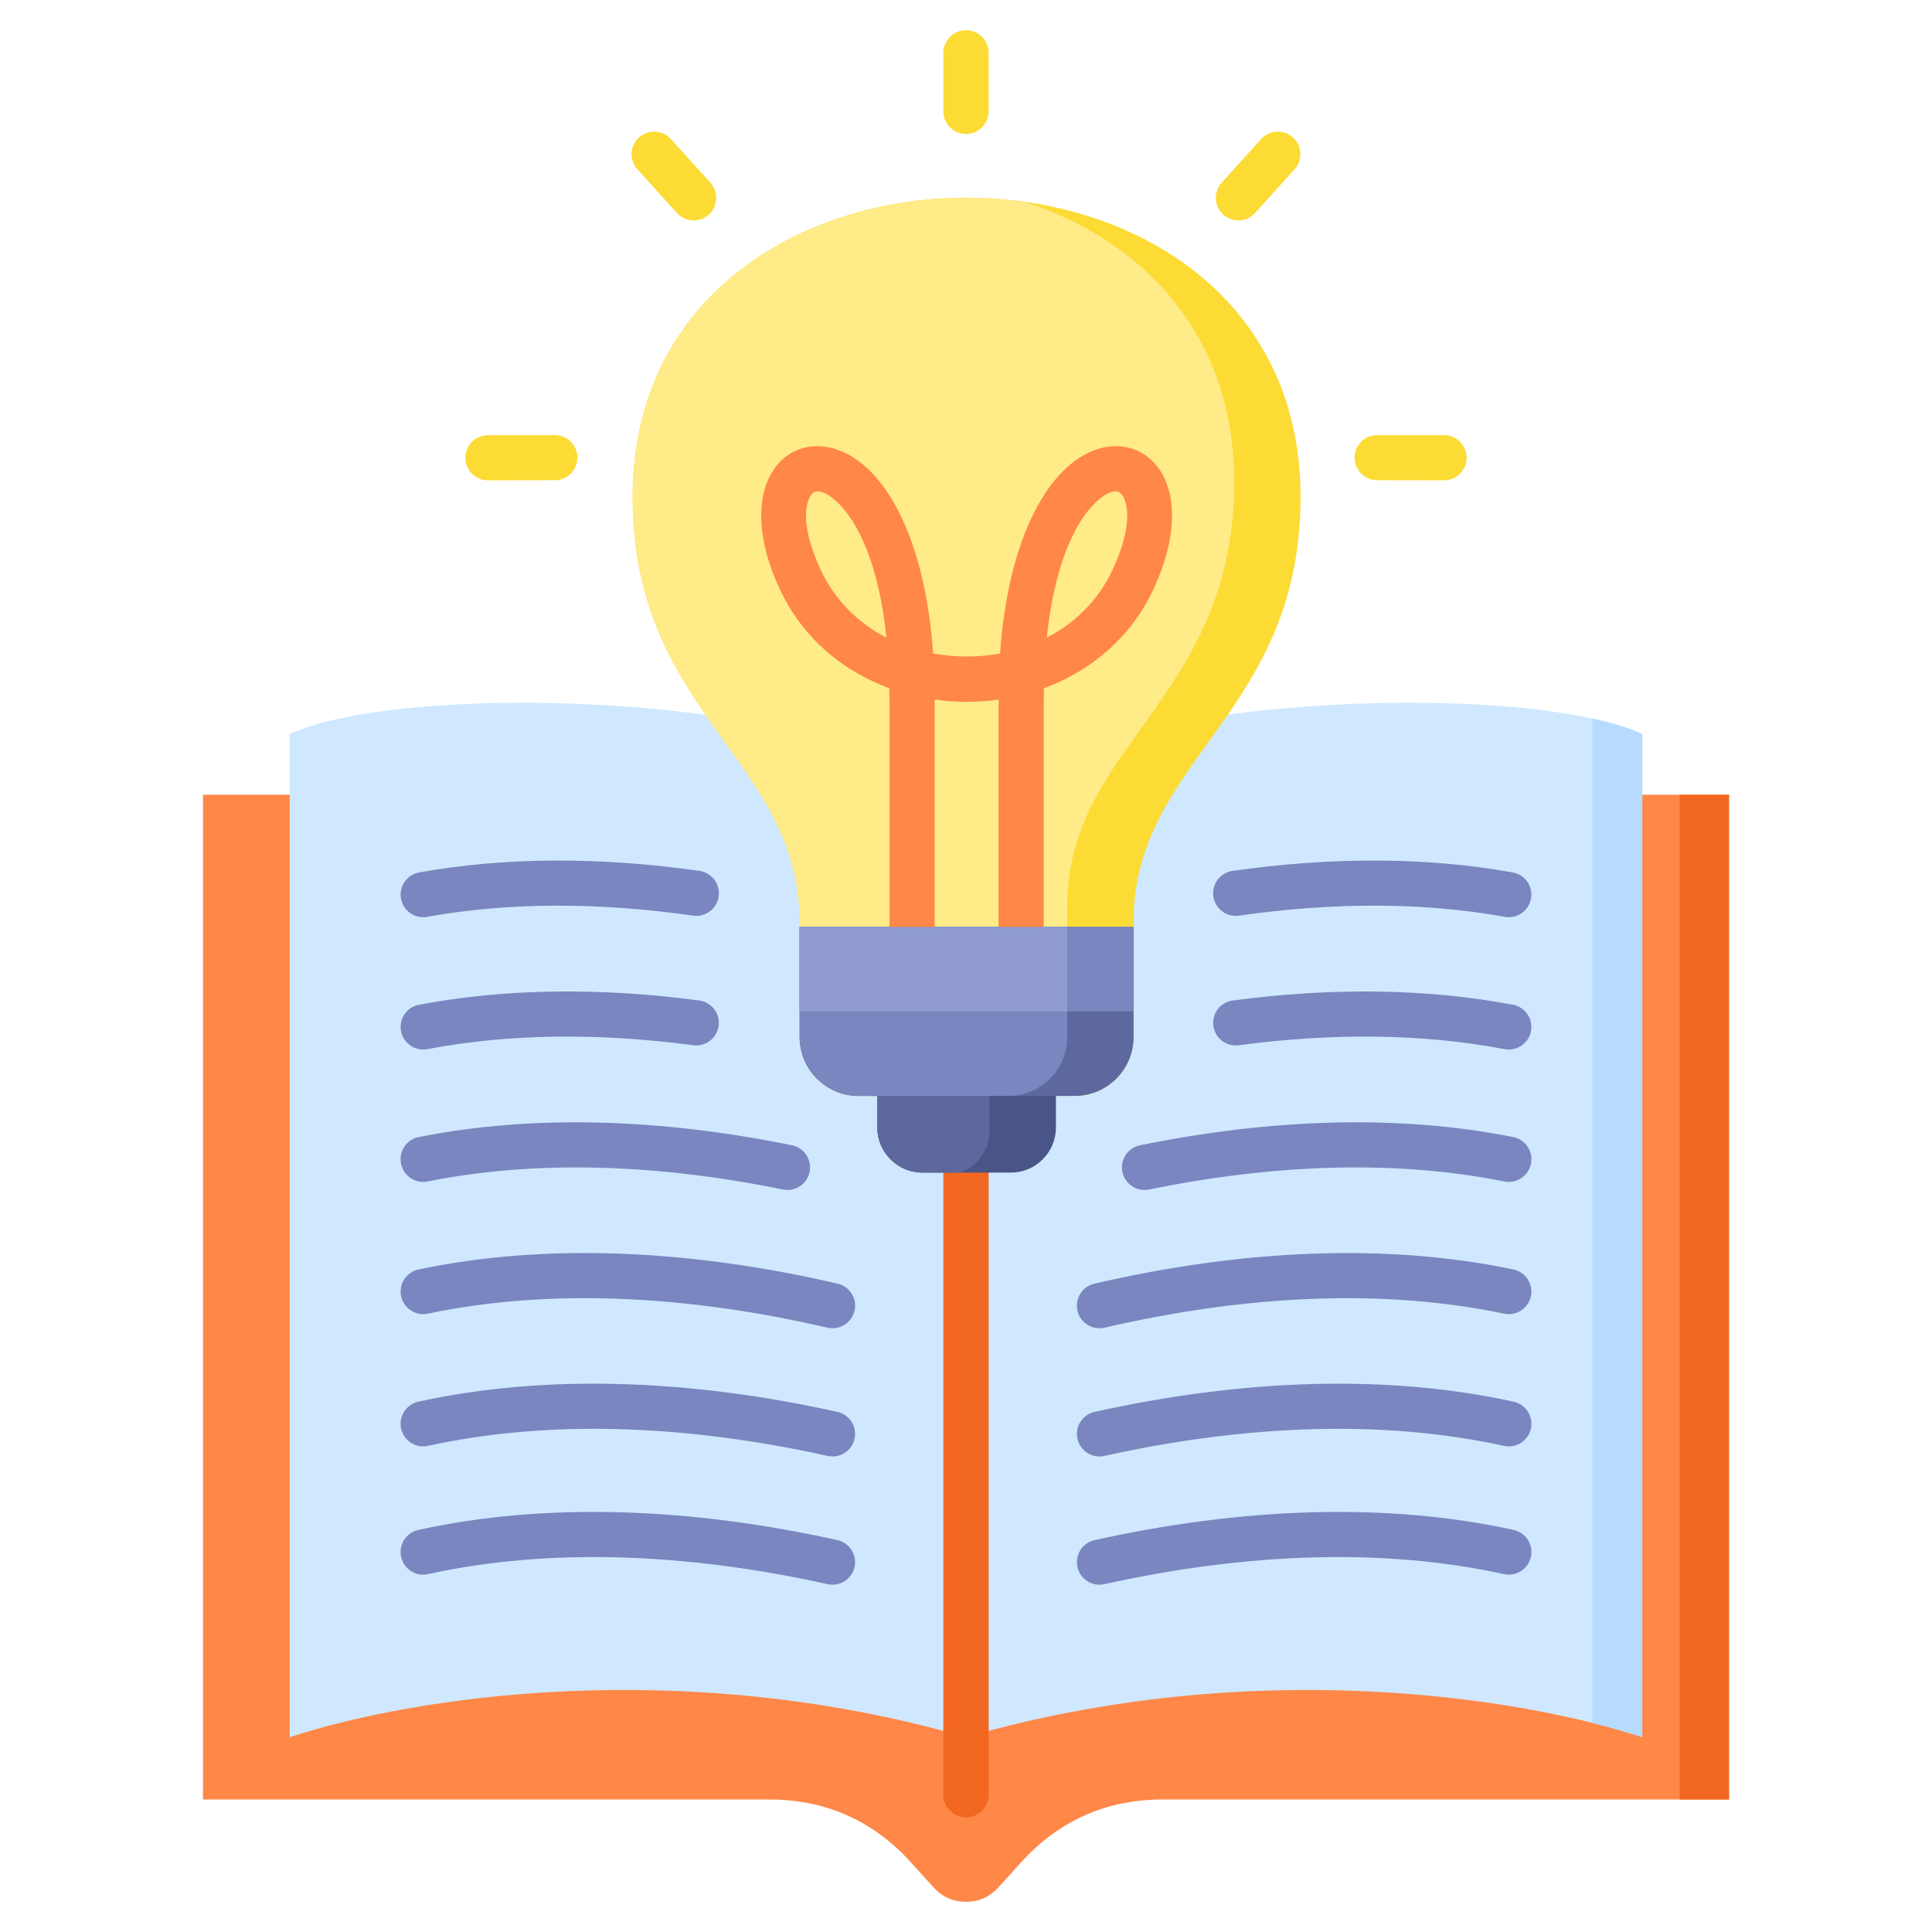
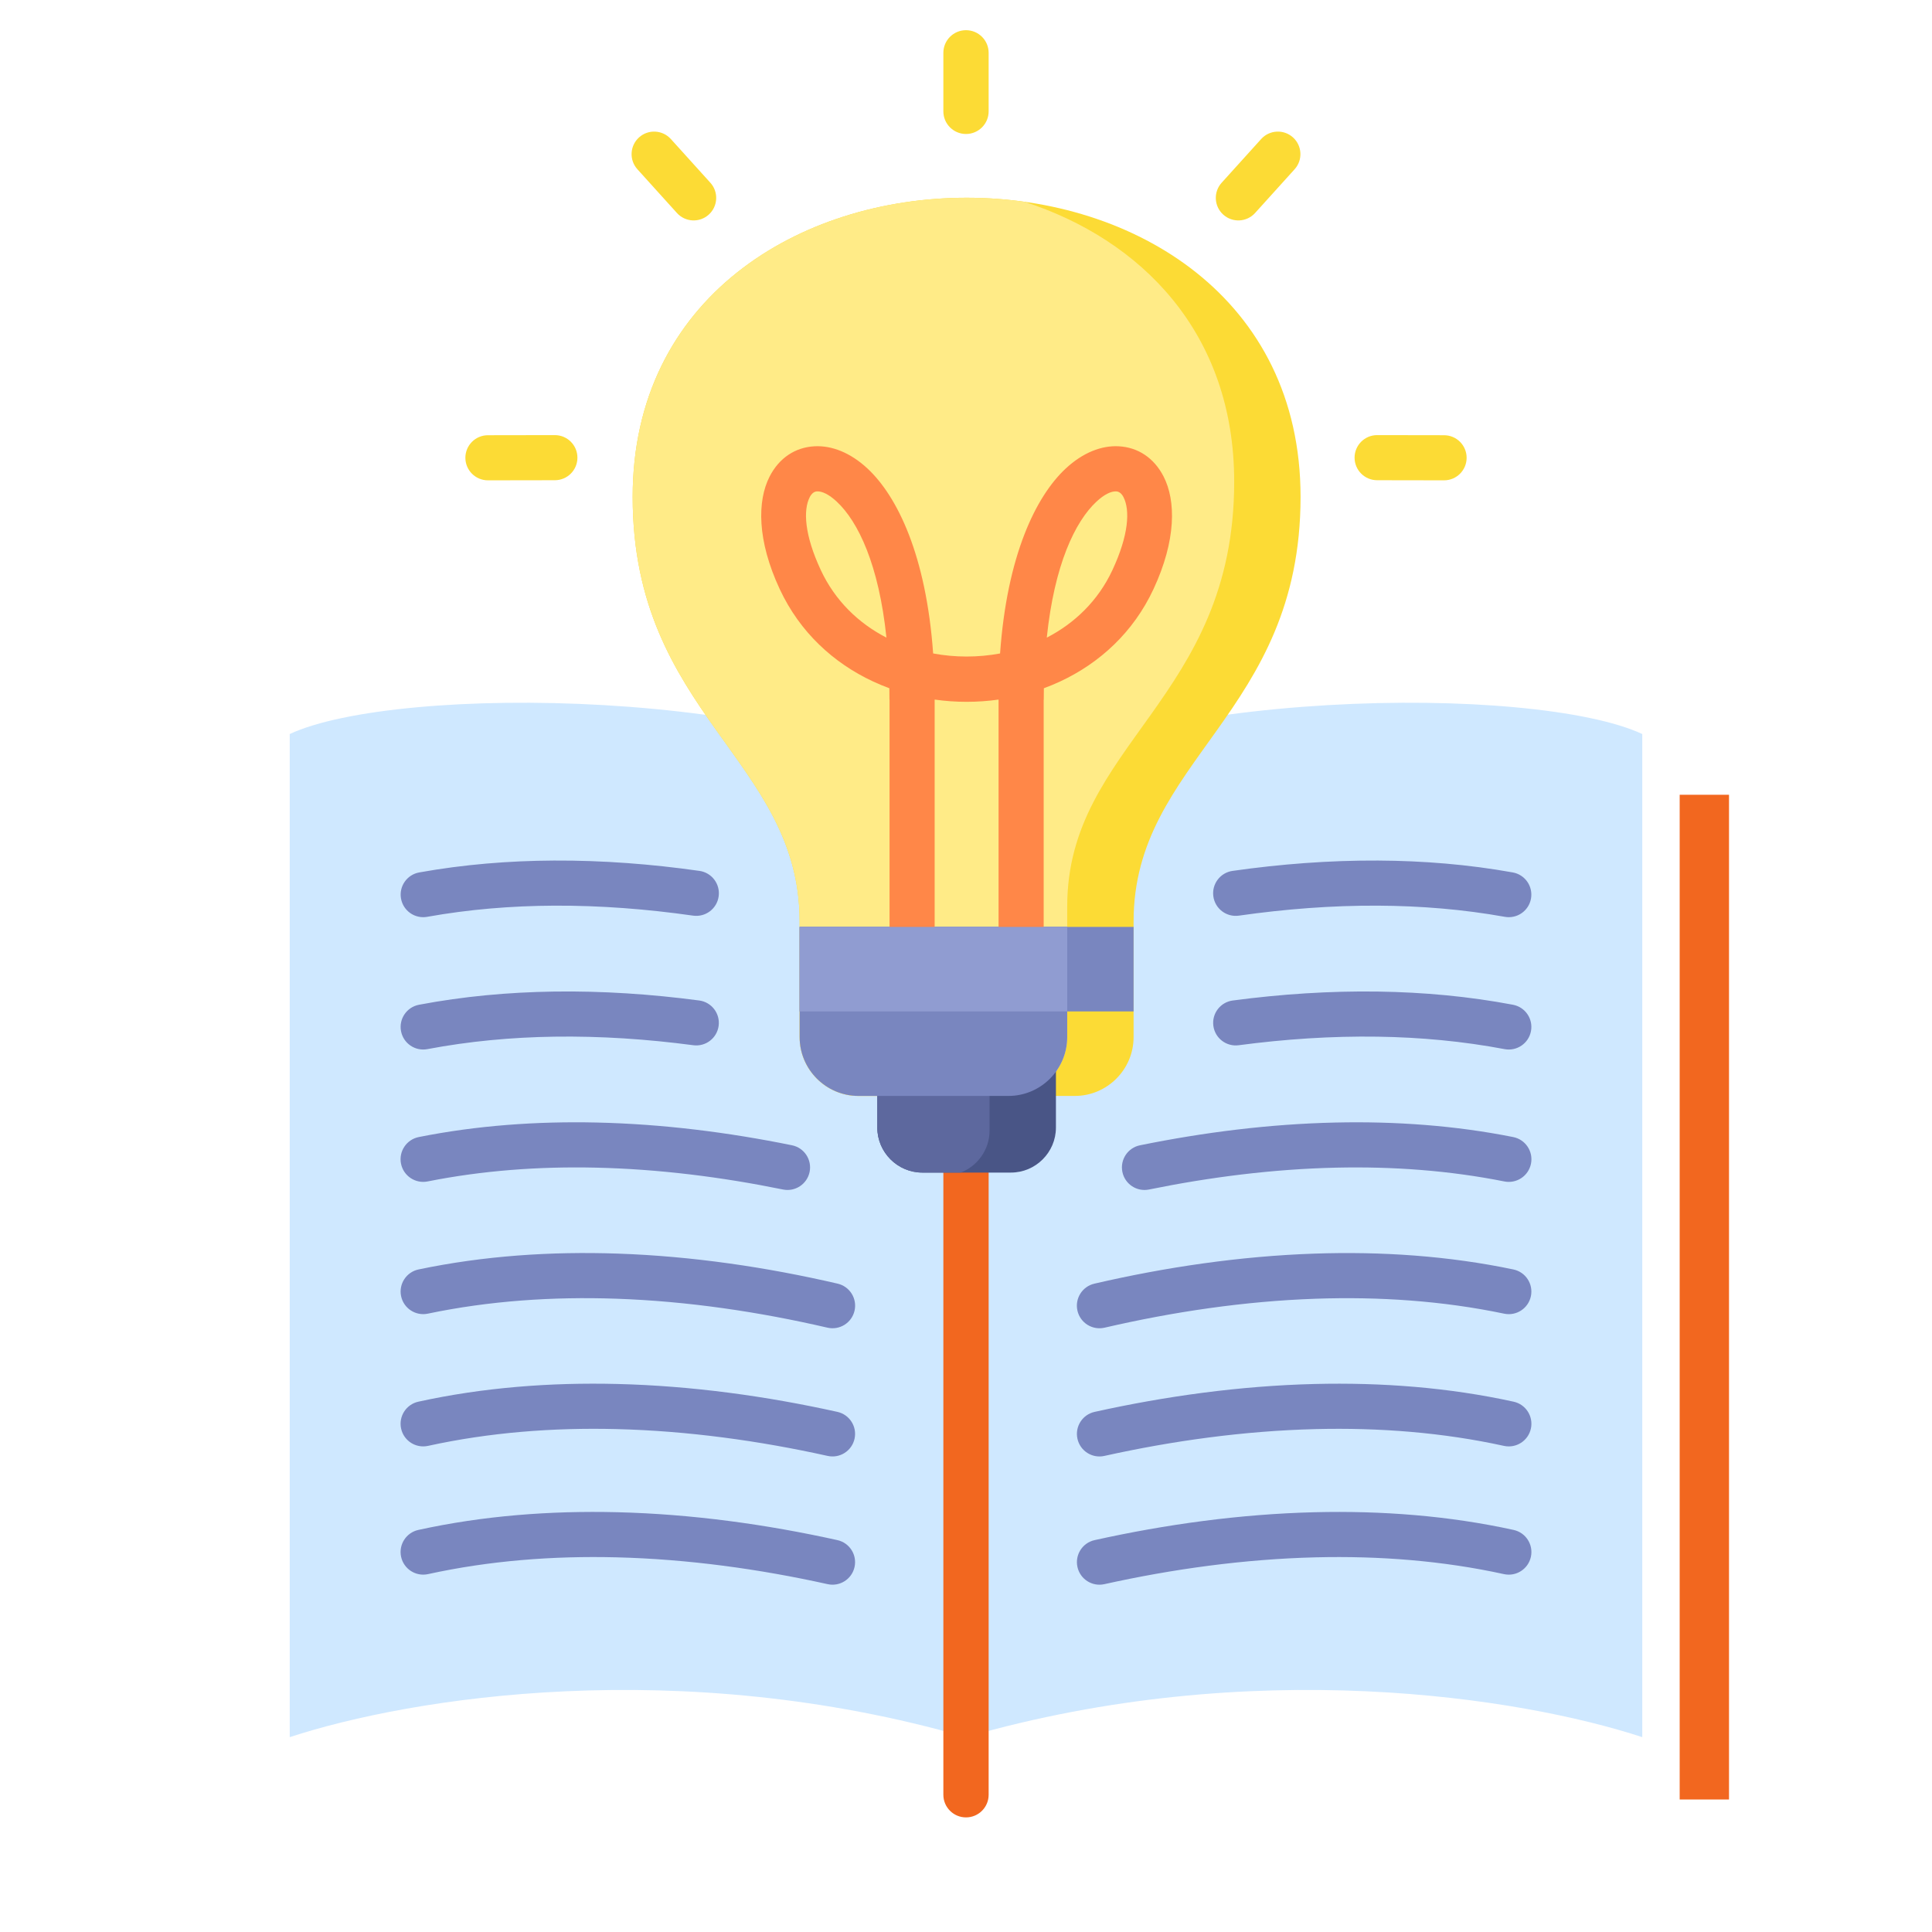
<svg xmlns="http://www.w3.org/2000/svg" id="Layer_1" viewBox="0 0 512 512" data-name="Layer 1">
  <g fill-rule="evenodd">
    <path d="m250 14c0-3.314 2.686-6 6-6s6 2.686 6 6v15.509c0 3.314-2.686 6-6 6s-6-2.686-6-6zm-120.694 113.292c-3.301 0-5.976-2.676-5.976-5.976s2.676-5.977 5.976-5.977l17.741-.029c3.301 0 5.977 2.676 5.977 5.977s-2.676 5.977-5.977 5.977l-17.741.029zm39.614-82.434c-2.213-2.446-2.024-6.224.422-8.438s6.224-2.024 8.438.422l10.476 11.591c2.213 2.446 2.024 6.224-.422 8.438s-6.224 2.024-8.438-.422zm213.774 70.481c3.301 0 5.977 2.676 5.977 5.977s-2.676 5.976-5.977 5.976l-17.741-.029c-3.301 0-5.977-2.676-5.977-5.977s2.676-5.977 5.977-5.977l17.741.029zm-48.473-78.497c2.213-2.446 5.991-2.635 8.438-.422s2.635 5.991.422 8.438l-10.476 11.591c-2.213 2.446-5.991 2.635-8.438.422s-2.635-5.991-.422-8.438z" fill="#fcdb35" />
-     <path d="m53.794 476.885v-266.264h404.412v266.264h-150.188c-14.725 0-27.399 5.615-37.292 16.522l-6.168 6.8c-2.27 2.503-5.179 3.792-8.559 3.792s-6.288-1.289-8.559-3.792l-6.168-6.8c-9.892-10.907-22.567-16.522-37.292-16.522z" fill="#ff8748" />
    <path d="m76.782 194.525v265.837c32.303-10.588 103.381-21.838 179.218 0 75.836-21.838 146.915-10.588 179.218 0v-265.837c-28.243-13.166-134.216-12.619-179.218 16.096-45.002-28.715-150.975-29.262-179.218-16.096z" fill="#cfe8ff" />
    <path d="m250 212.529c0-3.314 2.686-6 6-6s6 2.686 6 6v263.101c0 3.314-2.686 6-6 6s-6-2.686-6-6z" fill="#f2671f" />
    <path d="m328.324 242.654c-3.275.466-6.307-1.811-6.773-5.086s1.811-6.307 5.086-6.773c12.709-1.81 25.639-2.803 38.571-2.739 12.013.06 23.974 1.044 35.693 3.147 3.249.582 5.41 3.689 4.828 6.937s-3.689 5.41-6.938 4.828c-11.019-1.977-22.29-2.903-33.63-2.96-12.214-.061-24.573.898-36.836 2.645zm-35.664 177.166c-3.223.712-6.413-1.324-7.125-4.547s1.324-6.413 4.547-7.125c18.841-4.178 38.563-6.905 58.293-7.392 17.821-.44 35.616.932 52.735 4.688 3.236.699 5.292 3.889 4.594 7.125-.699 3.236-3.889 5.292-7.125 4.593-16.25-3.565-33.091-4.869-49.923-4.453-18.917.467-37.866 3.091-55.997 7.111zm35.593-142.821c-3.275.427-6.276-1.882-6.703-5.156s1.882-6.276 5.156-6.703c12.754-1.689 25.68-2.556 38.548-2.364 12.057.18 24.019 1.281 35.691 3.491 3.249.608 5.39 3.735 4.781 6.984s-3.736 5.389-6.984 4.781c-11.053-2.094-22.321-3.135-33.629-3.304-12.262-.183-24.625.649-36.861 2.27zm-23.755 38.233c-3.236.66-6.395-1.428-7.055-4.664s1.428-6.395 4.664-7.055c16.885-3.439 34.33-5.639 51.773-6.029 15.918-.356 31.776.784 47.136 3.846 3.249.647 5.358 3.806 4.711 7.055s-3.806 5.358-7.055 4.711c-14.591-2.909-29.576-3.994-44.558-3.658-16.653.372-33.378 2.486-49.617 5.794zm-11.791 36.619c-3.223.737-6.434-1.277-7.172-4.5s1.277-6.434 4.5-7.172c18.799-4.356 38.495-7.276 58.267-7.957 17.766-.612 35.555.592 52.762 4.196 3.236.673 5.314 3.842 4.641 7.078s-3.842 5.313-7.078 4.641c-16.258-3.405-33.102-4.542-49.95-3.961-18.876.65-37.809 3.468-55.97 7.676zm-.047 33.984c-3.223.712-6.413-1.324-7.125-4.547s1.324-6.413 4.547-7.125c18.841-4.178 38.564-6.904 58.293-7.392 17.822-.44 35.616.932 52.735 4.687 3.236.699 5.292 3.889 4.594 7.125-.699 3.236-3.889 5.292-7.125 4.594-16.25-3.565-33.091-4.868-49.923-4.453-18.917.467-37.866 3.09-55.997 7.111z" fill="#7986bf" />
    <path d="m185.363 230.794c3.275.466 5.552 3.499 5.086 6.773s-3.499 5.552-6.773 5.086c-12.263-1.746-24.623-2.706-36.836-2.645-11.34.057-22.611.982-33.63 2.96-3.249.582-6.355-1.579-6.938-4.828s1.579-6.355 4.828-6.937c11.719-2.103 23.68-3.087 35.693-3.147 12.932-.065 25.862.929 38.571 2.739zm36.554 177.353c3.223.712 5.259 3.902 4.547 7.125s-3.902 5.259-7.125 4.547c-18.13-4.02-37.08-6.644-55.996-7.111-16.832-.416-33.673.888-49.923 4.453-3.236.699-6.426-1.358-7.125-4.593-.699-3.236 1.358-6.426 4.594-7.125 17.119-3.756 34.914-5.128 52.735-4.688 19.73.487 39.452 3.214 58.293 7.392zm-36.624-143.008c3.274.427 5.583 3.428 5.156 6.703s-3.428 5.583-6.703 5.156c-12.236-1.621-24.6-2.453-36.861-2.27-11.308.169-22.576 1.21-33.629 3.304-3.249.608-6.376-1.532-6.984-4.781s1.532-6.376 4.781-6.984c11.672-2.211 23.634-3.312 35.691-3.491 12.869-.192 25.795.675 38.548 2.364zm24.599 38.373c3.236.66 5.324 3.819 4.664 7.055s-3.819 5.324-7.055 4.664c-16.239-3.308-32.964-5.422-49.617-5.794-14.983-.335-29.967.75-44.558 3.658-3.249.647-6.407-1.462-7.055-4.711-.647-3.249 1.462-6.407 4.711-7.055 15.36-3.062 31.218-4.202 47.136-3.846 17.443.39 34.889 2.589 51.773 6.029zm12.072 36.665c3.223.738 5.238 3.949 4.5 7.172s-3.949 5.237-7.172 4.5c-18.161-4.208-37.094-7.026-55.969-7.676-16.848-.581-33.692.556-49.95 3.961-3.236.673-6.405-1.405-7.078-4.641s1.405-6.405 4.641-7.078c17.206-3.604 34.995-4.808 52.762-4.196 19.771.681 39.467 3.601 58.267 7.957zm-.047 33.985c3.223.712 5.259 3.902 4.547 7.125s-3.902 5.259-7.125 4.547c-18.13-4.02-37.08-6.643-55.996-7.111-16.832-.416-33.672.888-49.923 4.453-3.236.699-6.426-1.358-7.125-4.594s1.358-6.426 4.594-7.125c17.12-3.756 34.914-5.128 52.735-4.687 19.729.488 39.452 3.214 58.293 7.392z" fill="#7986bf" />
-     <path d="m422.018 456.593c4.914 1.227 9.337 2.503 13.2 3.769v-265.837c-3.369-1.57-7.855-2.943-13.2-4.099z" fill="#b6dbff" />
  </g>
  <path d="m445.133 210.621h13.073v266.264h-13.073z" fill="#f2671f" />
  <g>
    <g fill-rule="evenodd">
      <path d="m211.913 274.86c0 8.566 7.009 15.575 15.575 15.575h57.35c8.566 0 15.575-7.009 15.575-15.575v-30.665c0-42.865 44.25-54.906 44.25-112.512 0-52.854-44.25-79.281-88.5-79.281s-88.5 26.427-88.5 79.281c0 57.606 44.25 69.647 44.25 112.512z" fill="#fcdb35" />
      <path d="m211.913 274.86c0 8.566 7.009 15.575 15.575 15.575h39.761c8.566 0 15.575-7.008 15.575-15.575v-34.684c0-42.865 44.25-54.906 44.25-112.512 0-39.467-24.675-64.195-55.598-74.192-5.059-.71-10.186-1.07-15.314-1.07-44.25 0-88.5 26.427-88.5 79.281 0 57.606 44.25 69.647 44.25 112.512v30.665z" fill="#ffeb87" />
      <path d="m279.832 267.765h-47.338v31.059c0 6.555 5.365 11.92 11.92 11.92h23.498c6.555 0 11.92-5.364 11.92-11.92z" fill="#495586" />
      <path d="m262.244 267.765h-29.75v31.059c0 6.555 5.365 11.92 11.92 11.92h10.19c4.457-1.729 7.641-6.071 7.641-11.12v-31.859z" fill="#5d689e" />
-       <path d="m211.913 274.86c0 8.566 7.009 15.575 15.575 15.575h57.35c8.566 0 15.575-7.009 15.575-15.575v-29.225h-88.5z" fill="#5d689e" />
      <path d="m211.913 274.86c0 8.559 6.998 15.564 15.555 15.575h39.781c8.566 0 15.575-7.008 15.575-15.575v-29.225h-70.912v29.225z" fill="#7986bf" />
    </g>
    <path d="m211.913 245.636h88.5v22.4h-88.5z" fill="#7986bf" />
    <path d="m211.913 245.636h70.912v22.4h-70.912z" fill="#909cd1" />
    <path d="m264.633 245.636v-60.18h-.024v-.058c-2.797.394-5.622.591-8.446.591s-5.65-.197-8.447-.591v.058s-.023 0-.023 0v60.18h-11.954v-60.18s-.023 0-.023 0c0-1.038-.009-2.058-.026-3.064-1.472-.541-2.921-1.142-4.342-1.805-10.455-4.876-19.377-13.027-24.708-24.457-6.05-12.97-5.963-23.434-2.69-29.83 2.543-4.967 6.816-7.768 11.934-8.032 4.49-.232 9.432 1.632 14.014 5.899 7.92 7.376 15.55 23.059 17.394 49.008 2.915.542 5.89.814 8.869.814s5.953-.271 8.868-.814c1.845-25.949 9.474-41.632 17.395-49.008 4.582-4.267 9.525-6.131 14.014-5.899 5.119.264 9.392 3.065 11.934 8.032 3.273 6.395 3.36 16.859-2.69 29.83-5.331 11.43-14.253 19.581-24.707 24.457-1.421.663-2.87 1.264-4.342 1.805-.017 1.006-.026 2.026-.026 3.064h-.024v60.18s-11.953 0-11.953 0zm25.949-112.703c-5.678 5.288-11.165 16.731-13.172 36.045 7.367-3.796 13.601-9.767 17.399-17.91 4.318-9.258 4.701-15.858 2.924-19.329-.486-.95-1.166-1.479-1.903-1.517-1.366-.07-3.185.79-5.248 2.711zm-73.066 18.135c3.798 8.142 10.031 14.115 17.399 17.91-2.006-19.314-7.493-30.758-13.171-36.045-2.063-1.921-3.882-2.782-5.248-2.711-.737.038-1.417.567-1.903 1.517-1.777 3.471-1.394 10.072 2.924 19.329z" fill="#ff8748" fill-rule="evenodd" />
  </g>
</svg>